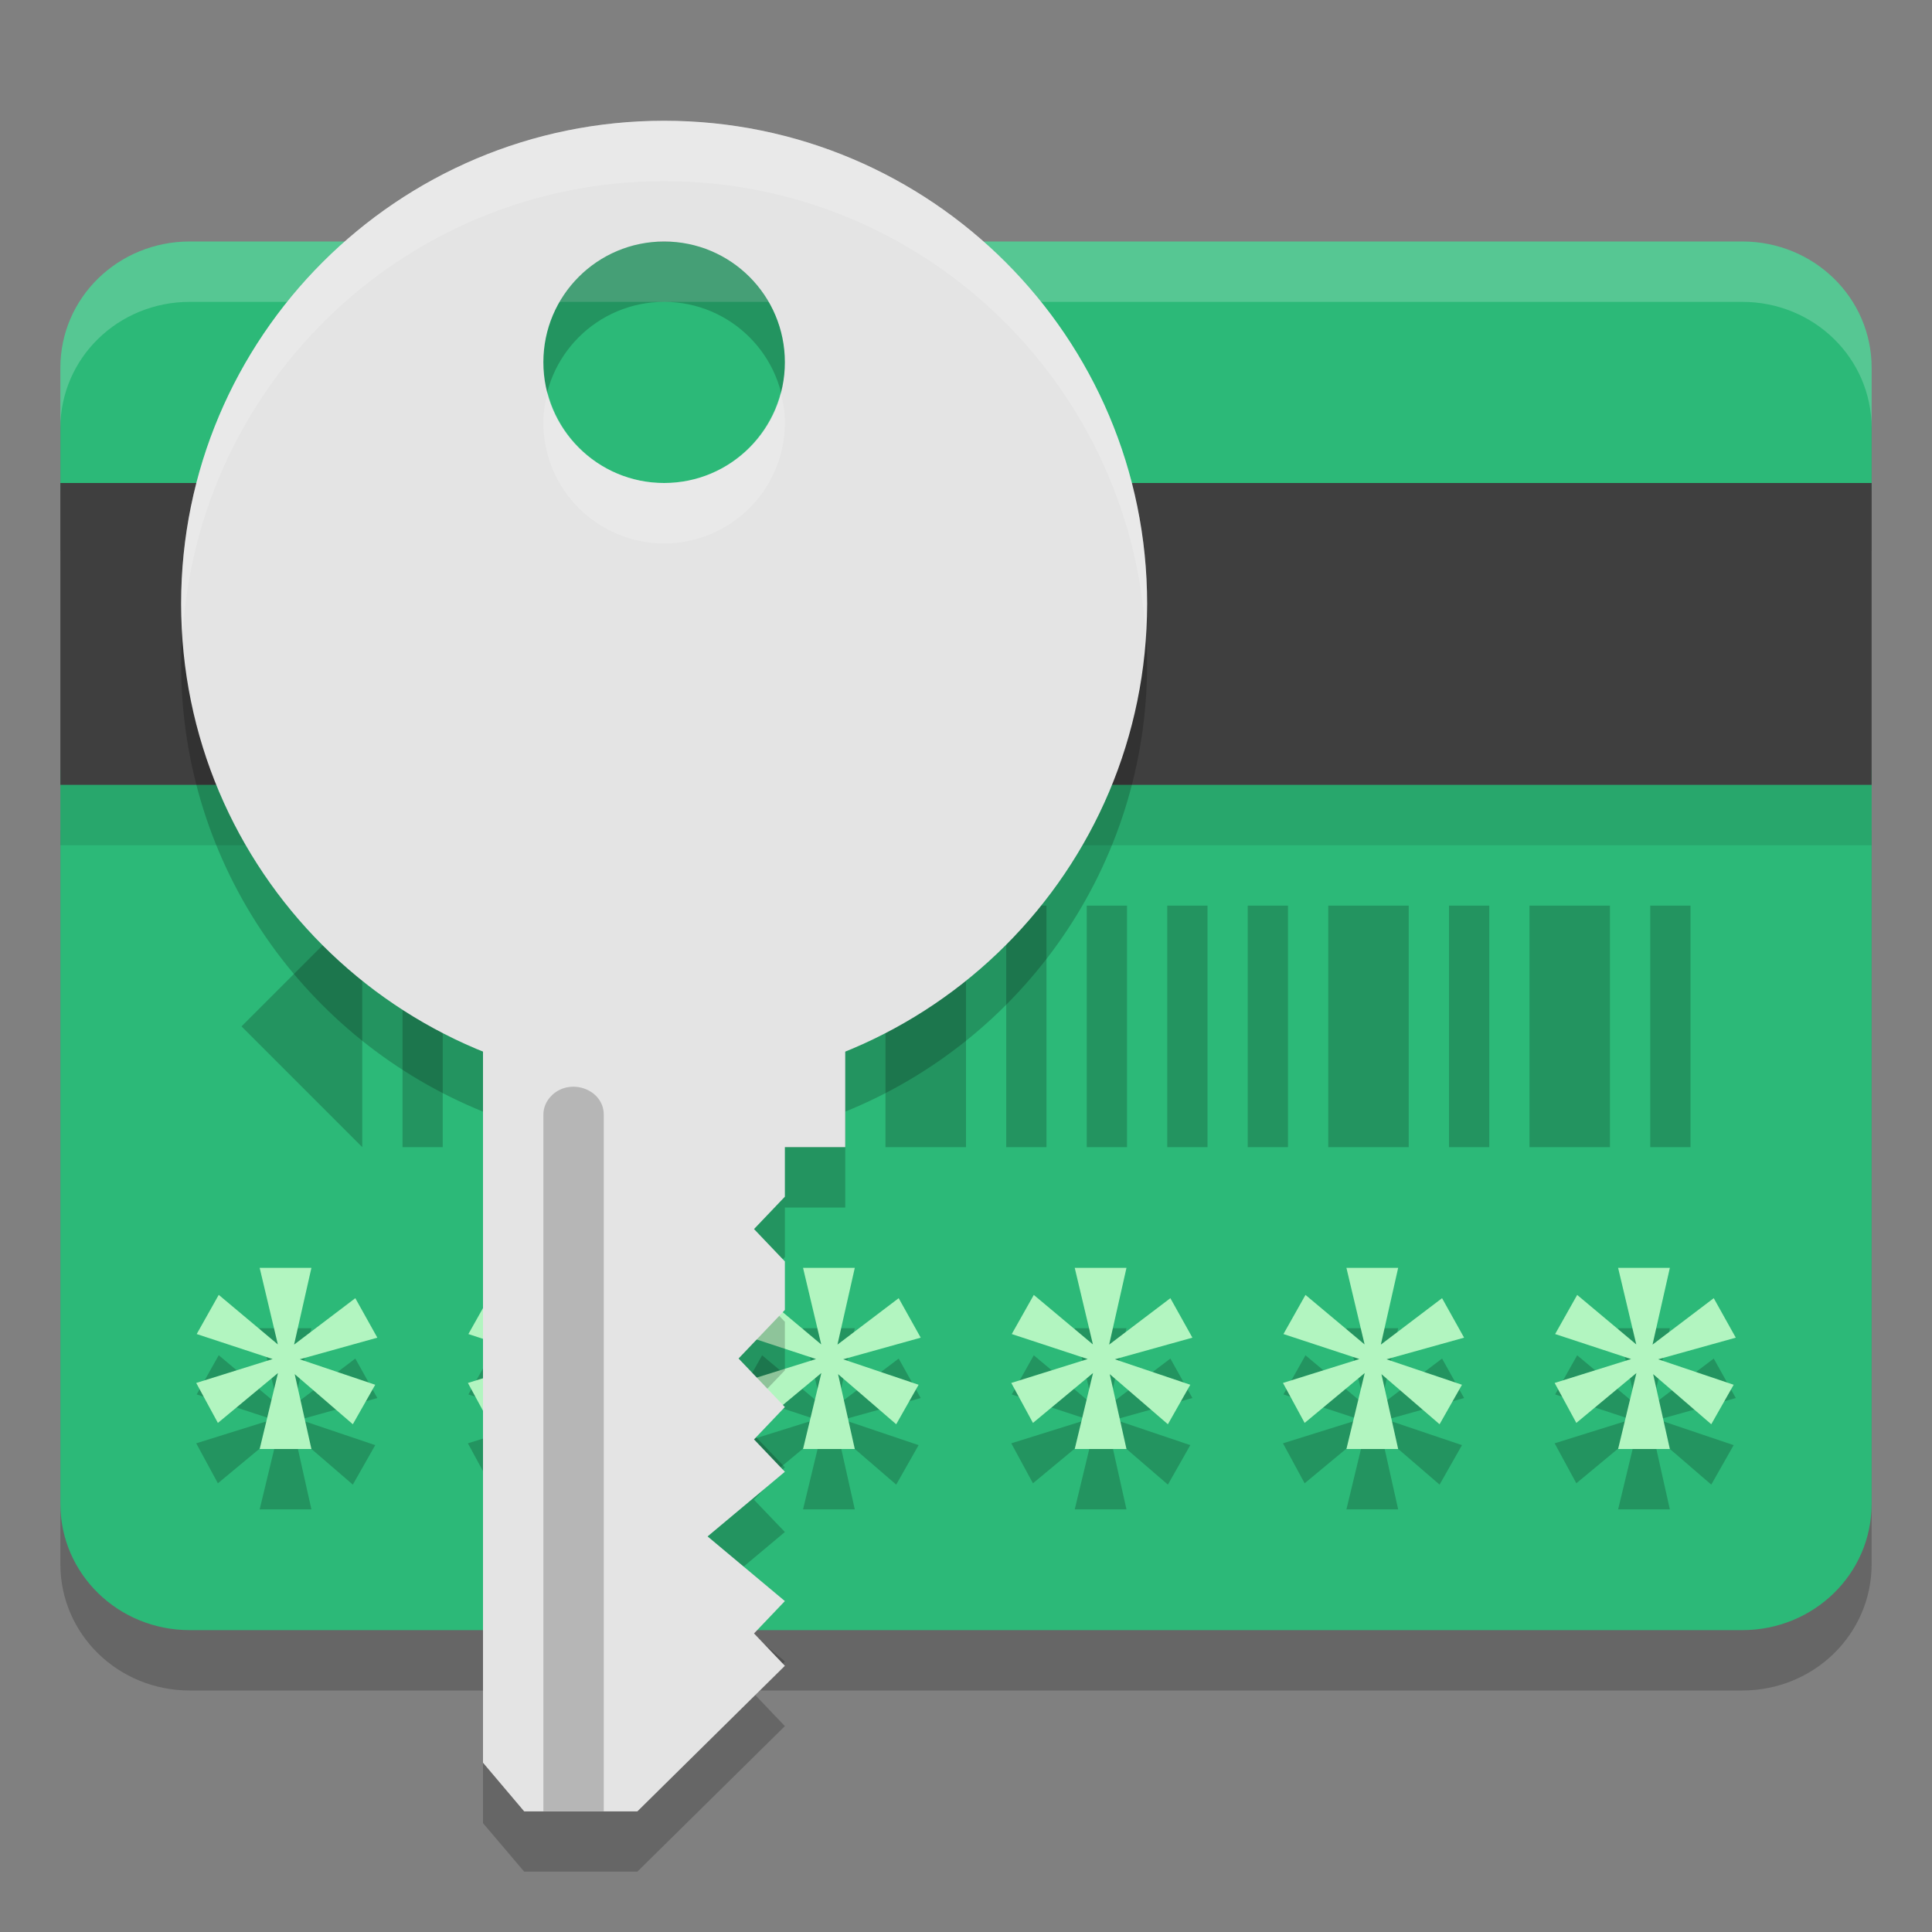
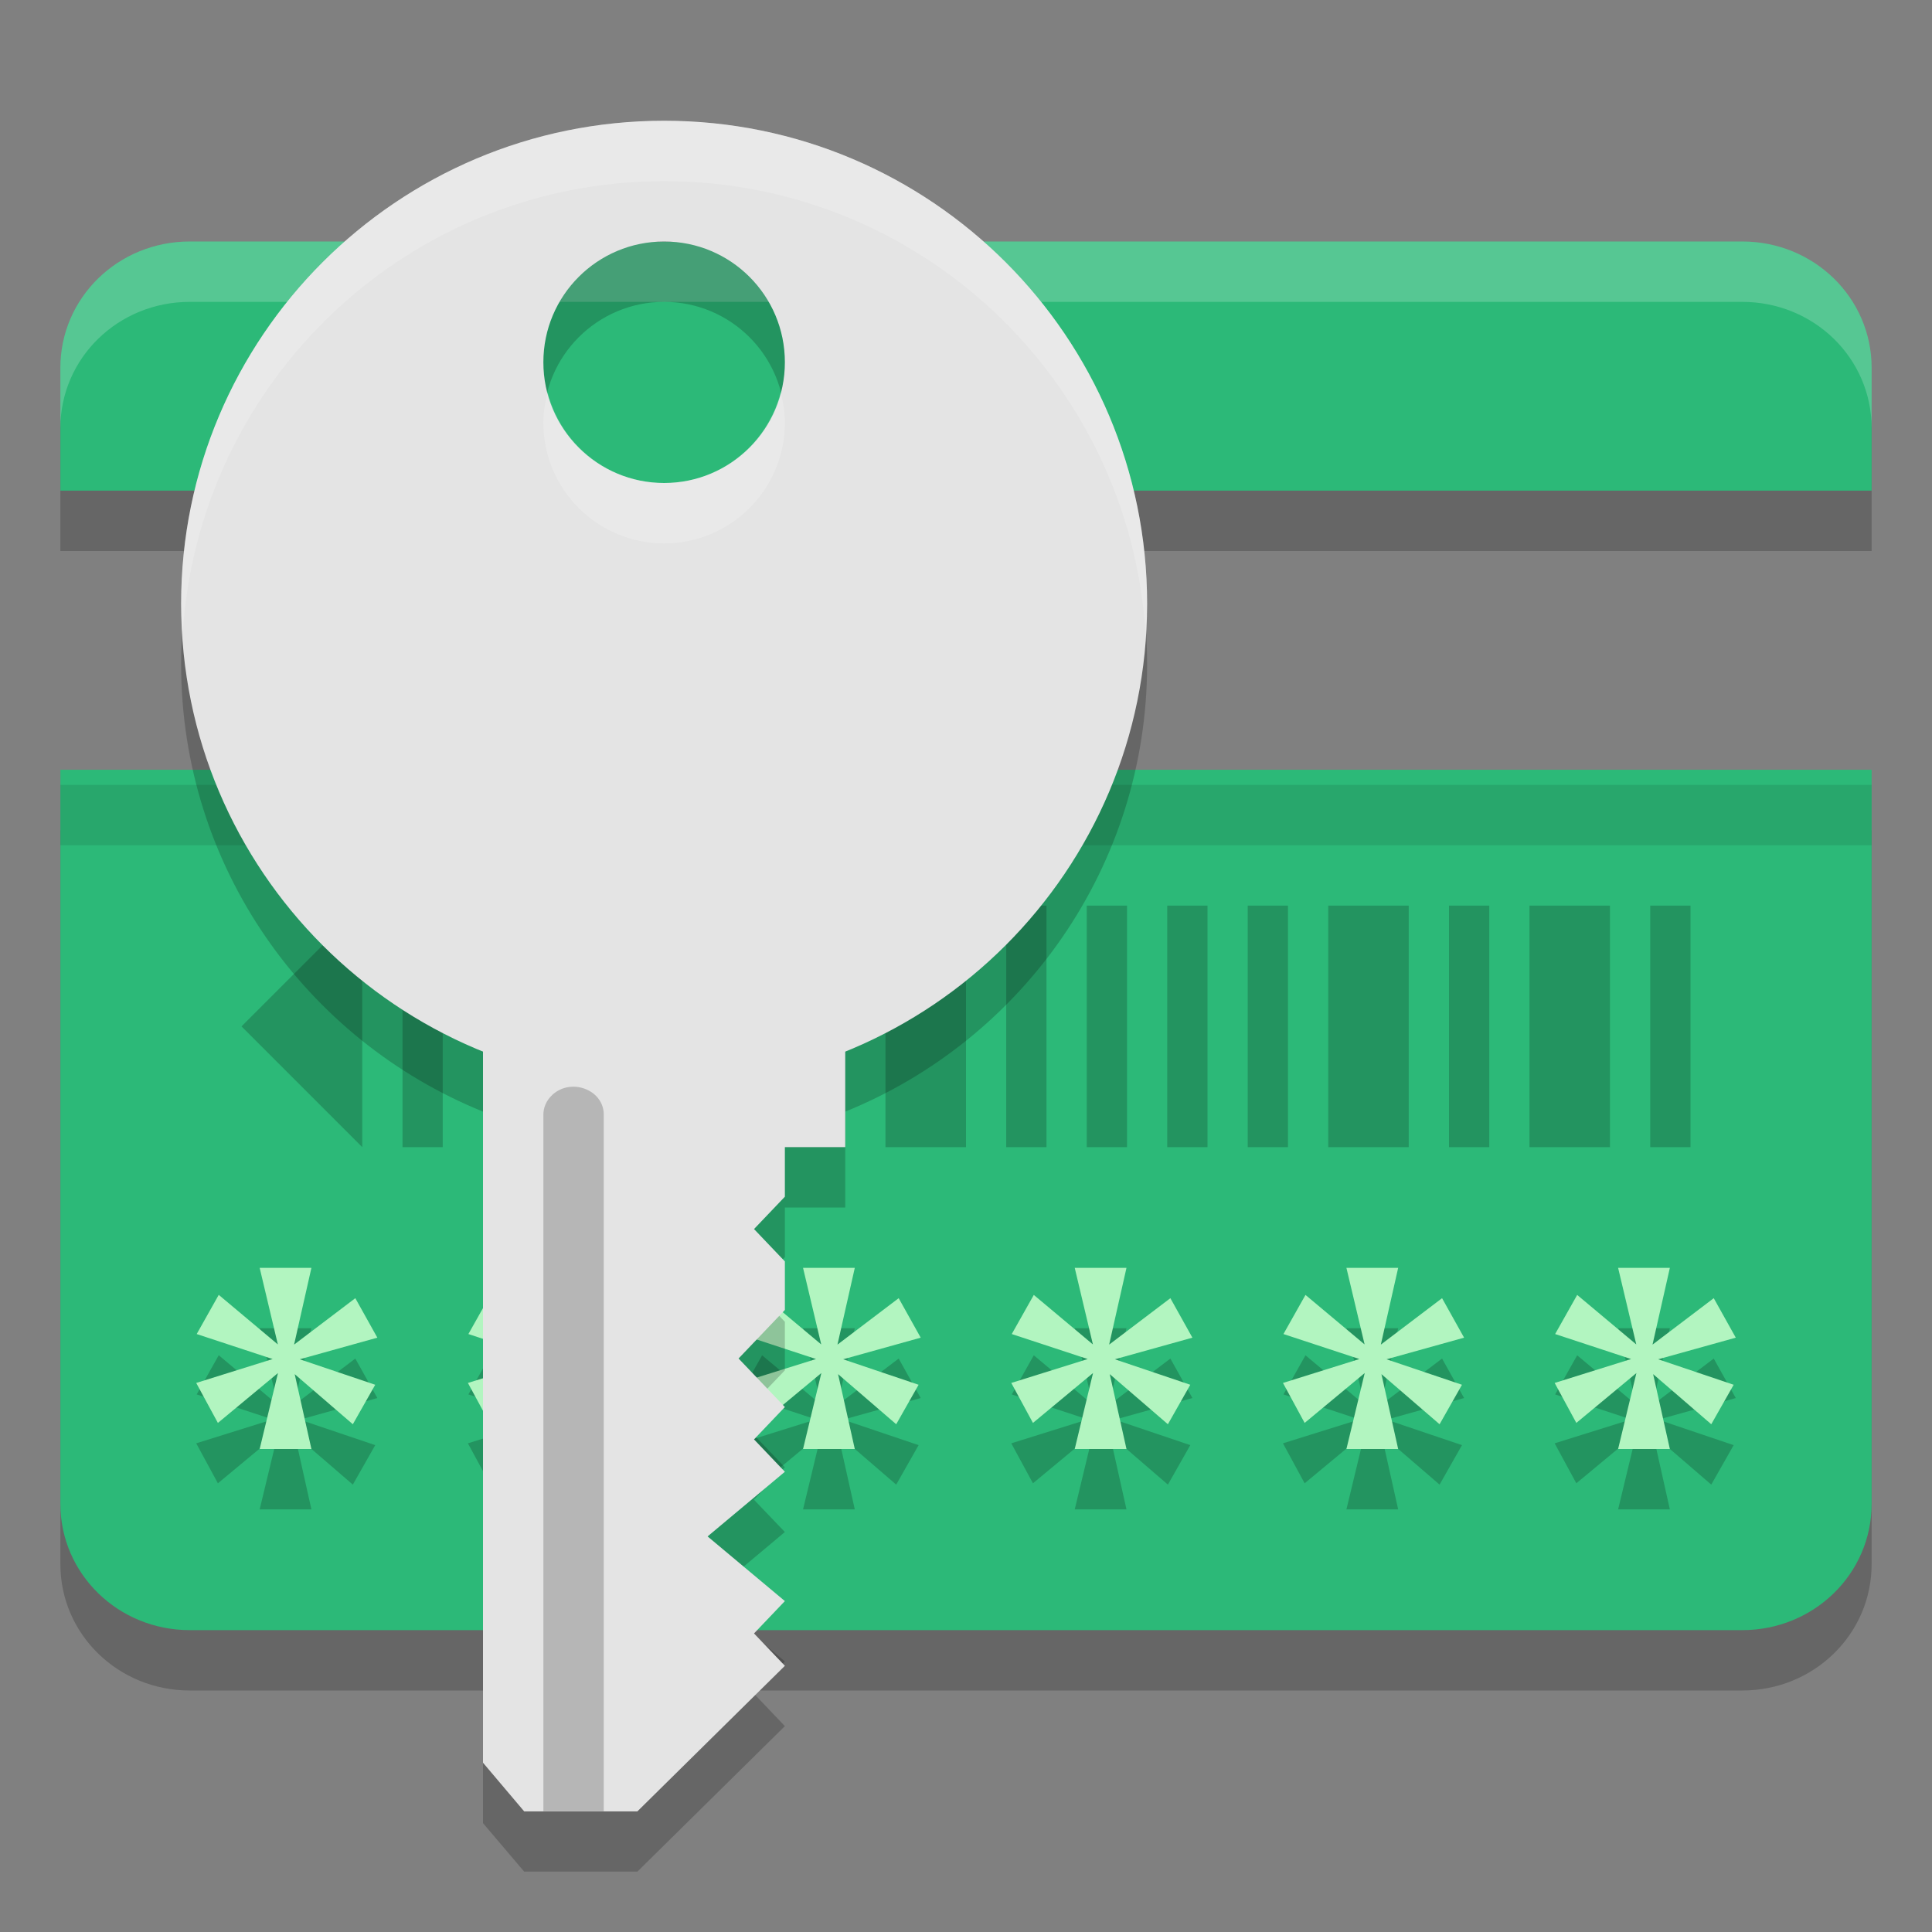
<svg xmlns="http://www.w3.org/2000/svg" width="32" height="32" version="1">
  <rect width="100%" height="100%" fill="#808080" stroke="none" />
  <path style="opacity:0.2" d="M 3.143,5 C 1.956,5 1,5.933 1,7.092 V 9.126 H 31 V 7.092 C 31,5.933 30.044,5 28.857,5 Z M 1,13.75 V 25.908 C 1,27.067 1.956,28 3.143,28 H 28.857 C 30.044,28 31,27.067 31,25.908 V 13.75 Z" />
  <path style="fill:#2cb978" d="M 3.143,4 C 1.956,4 1,4.933 1,6.092 V 8.126 H 31 V 6.092 C 31,4.933 30.044,4 28.857,4 Z M 1,12.75 V 24.908 C 1,26.067 1.956,27 3.143,27 H 28.857 C 30.044,27 31,26.067 31,24.908 V 12.75 Z" />
  <path style="opacity:0.2;fill:#ffffff" d="M 3.143,4 C 1.955,4 1,4.933 1,6.092 v 1 C 1,5.933 1.955,5 3.143,5 H 28.857 C 30.045,5 31,5.933 31,7.092 v -1 C 31,4.933 30.045,4 28.857,4 Z" />
  <rect style="opacity:0.1" width="30" height="1" x="1" y="13" />
  <path style="opacity:0.2" d="m 6,15 -2,2 2,2 z m 0.667,0 v 4 H 7.333 V 15 Z M 8,15 v 4 h 1.333 v -4 z m 2,0 v 4 h 0.667 v -4 z m 1.333,0 v 4 H 12 v -4 z m 1.333,0 v 4 h 1.333 v -4 z m 2,0 v 4 H 16 v -4 z m 2,0 v 4 h 0.667 V 15 Z M 18,15 v 4 h 0.667 v -4 z m 1.333,0 v 4 H 20 v -4 z m 1.333,0 v 4 h 0.667 V 15 Z M 22,15 v 4 h 1.333 v -4 z m 2,0 v 4 h 0.667 v -4 z m 1.333,0 v 4 h 1.333 v -4 z m 2,0 v 4 H 28 v -4 z" />
  <path style="opacity:0.2" d="M 4.301,22 4.602,23.268 3.623,22.447 3.258,23.096 4.516,23.51 3.25,23.906 3.609,24.568 4.604,23.742 4.301,25 H 5.158 L 4.881,23.76 5.844,24.59 6.215,23.936 4.965,23.514 6.25,23.156 5.885,22.502 4.871,23.271 5.158,22 Z m 4.5,0 0.301,1.268 L 8.123,22.447 7.758,23.096 9.016,23.51 7.75,23.906 8.109,24.568 9.104,23.742 8.801,25 H 9.658 L 9.381,23.76 10.344,24.59 10.715,23.936 9.465,23.514 10.75,23.156 10.385,22.502 9.371,23.271 9.658,22 Z m 4.5,0 0.301,1.268 -0.979,-0.82 -0.365,0.648 1.258,0.414 L 12.25,23.906 12.609,24.568 13.604,23.742 13.301,25 h 0.857 l -0.277,-1.24 0.963,0.83 0.371,-0.654 -1.25,-0.422 L 15.25,23.156 14.885,22.502 13.871,23.271 14.158,22 Z m 4.5,0 0.301,1.268 -0.979,-0.82 -0.365,0.648 1.258,0.414 L 16.75,23.906 17.109,24.568 18.104,23.742 17.801,25 h 0.857 l -0.277,-1.24 0.963,0.83 0.371,-0.654 -1.25,-0.422 L 19.75,23.156 19.385,22.502 18.371,23.271 18.658,22 Z m 4.5,0 0.301,1.268 -0.979,-0.82 -0.365,0.648 1.258,0.414 L 21.25,23.906 21.609,24.568 22.604,23.742 22.301,25 h 0.857 l -0.277,-1.24 0.963,0.83 0.371,-0.654 -1.25,-0.422 L 24.25,23.156 23.885,22.502 22.871,23.271 23.158,22 Z m 4.5,0 0.301,1.268 -0.979,-0.82 -0.365,0.648 1.258,0.414 L 25.75,23.906 26.109,24.568 27.104,23.742 26.801,25 h 0.857 l -0.277,-1.24 0.963,0.83 0.371,-0.654 -1.25,-0.422 L 28.75,23.156 28.385,22.502 27.371,23.271 27.658,22 Z" />
  <path style="fill:#b2f5c0" d="M 4.301,21 4.602,22.268 3.623,21.447 3.258,22.096 4.516,22.51 3.25,22.906 3.609,23.568 4.604,22.742 4.301,24 H 5.158 L 4.881,22.76 5.844,23.59 6.215,22.936 4.965,22.514 6.25,22.156 5.885,21.502 4.871,22.271 5.158,21 Z m 4.5,0 0.301,1.268 L 8.123,21.447 7.758,22.096 9.016,22.51 7.75,22.906 8.109,23.568 9.104,22.742 8.801,24 H 9.658 L 9.381,22.76 10.344,23.59 10.715,22.936 9.465,22.514 10.75,22.156 10.385,21.502 9.371,22.271 9.658,21 Z m 4.5,0 0.301,1.268 -0.979,-0.82 -0.365,0.648 1.258,0.414 L 12.25,22.906 12.609,23.568 13.604,22.742 13.301,24 h 0.857 l -0.277,-1.24 0.963,0.83 0.371,-0.654 -1.25,-0.422 L 15.25,22.156 14.885,21.502 13.871,22.271 14.158,21 Z m 4.5,0 0.301,1.268 -0.979,-0.82 -0.365,0.648 1.258,0.414 L 16.75,22.906 17.109,23.568 18.104,22.742 17.801,24 h 0.857 l -0.277,-1.24 0.963,0.83 0.371,-0.654 -1.25,-0.422 L 19.75,22.156 19.385,21.502 18.371,22.271 18.658,21 Z m 4.5,0 0.301,1.268 -0.979,-0.82 -0.365,0.648 1.258,0.414 L 21.25,22.906 21.609,23.568 22.604,22.742 22.301,24 h 0.857 l -0.277,-1.24 0.963,0.83 0.371,-0.654 -1.25,-0.422 L 24.25,22.156 23.885,21.502 22.871,22.271 23.158,21 Z m 4.5,0 0.301,1.268 -0.979,-0.82 -0.365,0.648 1.258,0.414 L 25.75,22.906 26.109,23.568 27.104,22.742 26.801,24 h 0.857 l -0.277,-1.24 0.963,0.83 0.371,-0.654 -1.25,-0.422 L 28.75,22.156 28.385,21.502 27.371,22.271 27.658,21 Z" />
-   <rect style="fill:#3f3f3f" width="30" height="5" x="1" y="8" />
  <path style="opacity:0.2" d="m 11,3 c -4.418,0 -8,3.582 -8,8 0,3.356 2.07,6.225 5,7.412 V 30.197 L 8.682,31 H 10.557 L 13,28.59 12.488,28.053 13,27.518 11.721,26.447 13,25.375 12.488,24.84 13,24.303 12.232,23.5 13,22.697 V 21.893 L 12.488,21.357 13,20.822 V 20 h 1 V 18.412 C 16.93,17.225 19,14.356 19,11 19,6.582 15.418,3 11,3 Z m 0,2 c 1.105,1e-7 2,0.895 2,2 -3e-5,1.105 -0.895,2 -2,2 C 9.895,9 9,8.105 9,7 9,5.895 9.895,5 11,5 Z" />
  <path style="fill:#e4e4e4" d="M 8,15 14,15 v 4 h -1 v 0.821 l -0.511,0.536 0.511,0.536 v 0.804 l -0.767,0.804 0.767,0.804 -0.511,0.536 0.511,0.536 -1.28,1.071 1.28,1.071 -0.511,0.536 0.511,0.536 -2.443,2.411 -1.875,3e-6 L 8,29.196 Z" />
  <path style="opacity:0.2" d="m 9.147,18.135 c 0.317,-0.292 0.859,-0.081 0.853,0.332 L 10,30 9,30 V 18.468 c -0.002,-0.124 0.051,-0.244 0.147,-0.332 z" />
  <path style="fill:#e4e4e4" d="M 11 2 C 6.582 2 3 5.582 3 10 C 3 14.418 6.582 18 11 18 C 15.418 18 19 14.418 19 10 C 19 5.582 15.418 2 11 2 z M 11 4 C 12.105 4 13 4.895 13 6 C 13 7.105 12.105 8 11 8 C 9.895 8 9 7.105 9 6 C 9 4.895 9.895 4 11 4 z" />
  <path style="fill:#ffffff;opacity:0.2" d="M 11 2 C 6.582 2 3 5.582 3 10 C 3 10.169 3.015 10.334 3.025 10.5 C 3.285 6.316 6.75 3 11 3 C 15.25 3 18.715 6.316 18.975 10.5 C 18.985 10.334 19 10.169 19 10 C 19 5.582 15.418 2 11 2 z M 9.07 6.5 C 9.029 6.661 9 6.826 9 7 C 9 8.105 9.895 9 11 9 C 12.105 9 13 8.105 13 7 C 13 6.826 12.971 6.661 12.93 6.5 C 12.707 7.361 11.931 8 11 8 C 10.069 8 9.293 7.361 9.07 6.5 z" />
</svg>